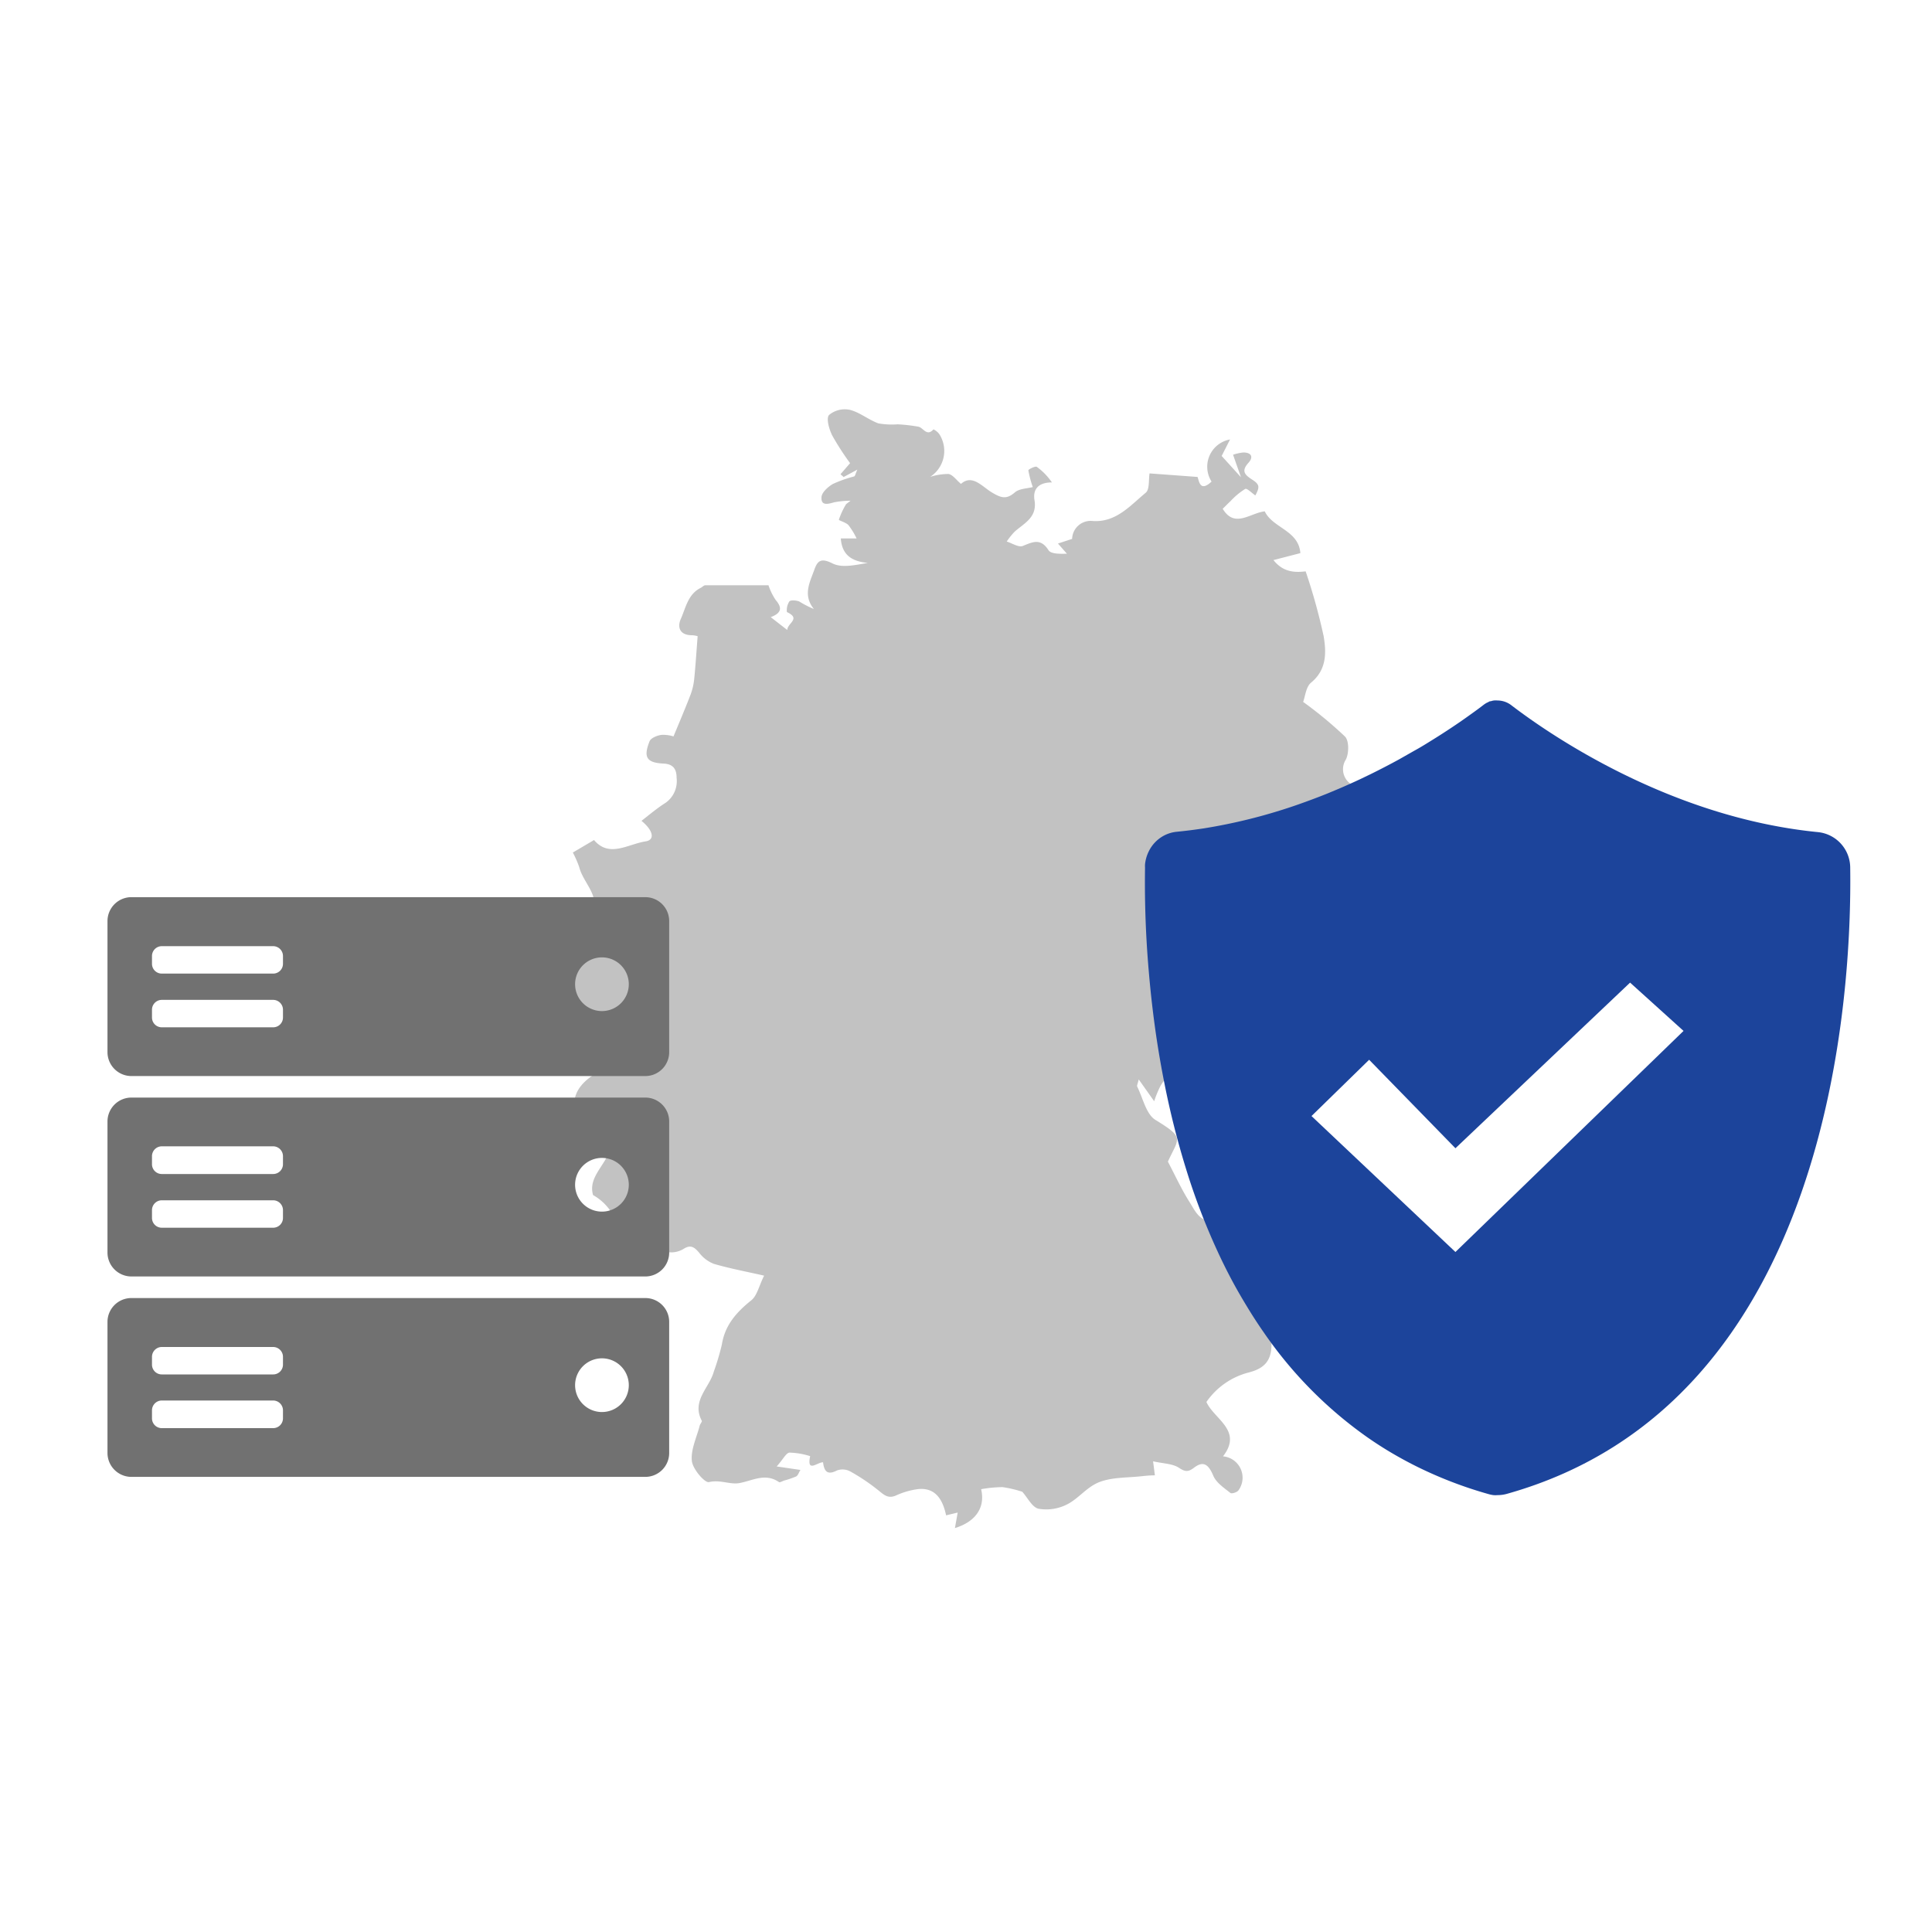
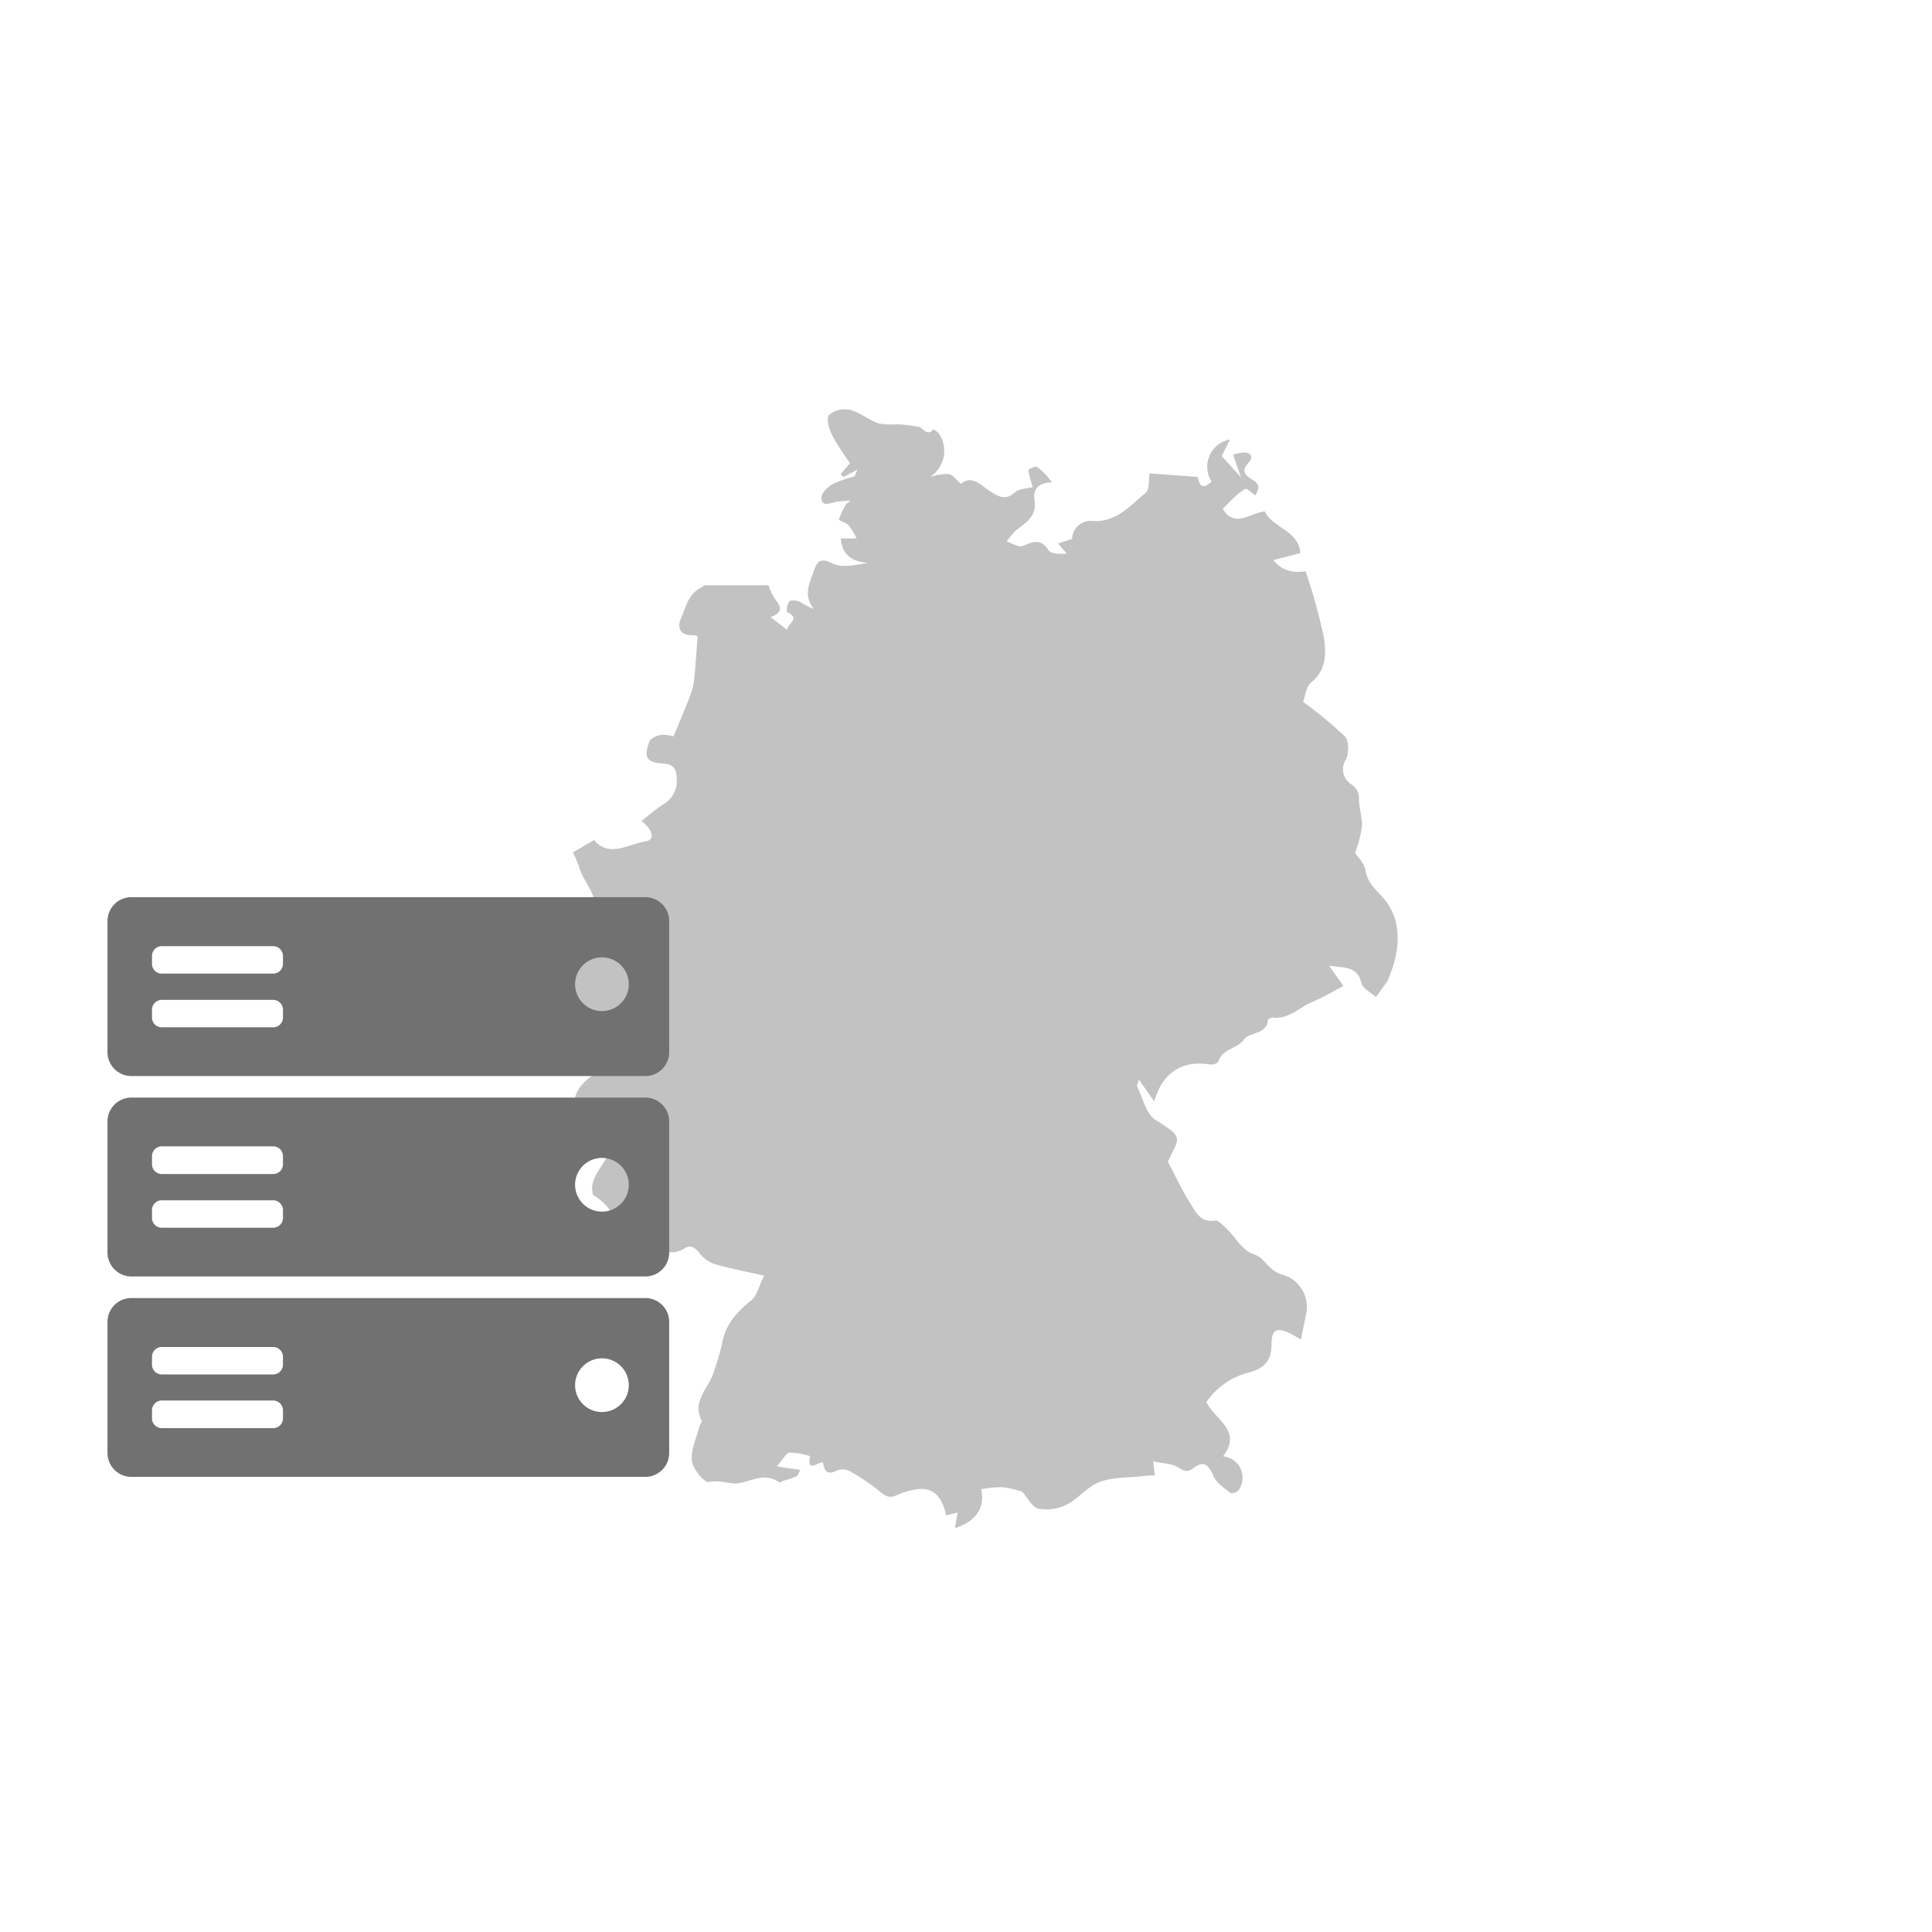
<svg xmlns="http://www.w3.org/2000/svg" id="Ebene_1" data-name="Ebene 1" width="300" height="300" viewBox="0 0 300 300">
  <defs>
    <style>.cls-1{fill:#c2c2c2}.cls-2{fill:#1c449b}.cls-3{fill:#717171}</style>
  </defs>
  <title>teaser_300x300_05</title>
  <path class="cls-1" d="M148.28 237.28l.43-2.41-1.8.43c-.62-2.94-2-4.32-4.38-4.07a12 12 0 0 0-3.43 1c-1.26.54-1.91-.18-2.78-.87a31.11 31.11 0 0 0-4.35-2.91 2.52 2.52 0 0 0-2-.12c-1.56.81-2 .06-2.17-1.27-.91 0-2.55 1.69-2-.95a11.75 11.75 0 0 0-3.2-.55c-.55.05-1 1.05-2 2.15l3.69.54c-.24.38-.36.81-.64 1a14 14 0 0 1-1.92.66c-.26.09-.63.32-.77.23-2.11-1.46-4.06-.24-6.13.15-1.5.27-3-.57-4.74-.15-.63.16-2.53-2-2.66-3.3-.18-1.76.75-3.64 1.22-5.47.07-.27.4-.6.32-.76-1.63-3.11 1.19-5.11 1.87-7.63a38 38 0 0 0 1.25-4.2c.48-3 2.24-5 4.56-6.86.9-.71 1.19-2.2 2-3.84-2.73-.62-5.3-1.1-7.81-1.83a5.32 5.32 0 0 1-2.27-1.72c-.74-.88-1.33-1.32-2.46-.58a3.72 3.72 0 0 1-4.89-1c-.68-.78-1.53-1.67-2.59-.22a1.92 1.92 0 0 1-1.72-.29c-.88-1.49-1.4-3.19-2.3-4.66a8.12 8.12 0 0 0-2.52-2.21c-.78-2.7 1.75-4.45 2.63-7a6.92 6.92 0 0 1-5.55-6.82c-.13-2.51 1.74-4.2 3.86-5.35a10.56 10.56 0 0 0 0-2.26c-.12-.55-.49-1.37-.91-1.48-2.07-.53-1.4-1.5-.4-2.77a19.18 19.18 0 0 1-2.85-2.77 2.67 2.67 0 0 1-.08-2.37 2.22 2.22 0 0 0-.81-3.38 4.84 4.84 0 0 1-1.1-1.2l4.12-2.78c-1.62-.72-.94-1.67-.36-2.68a17.4 17.4 0 0 0 1.46-2.89c1-2.85-1.53-4.73-2.15-7.15a16.06 16.06 0 0 0-1-2.29l3.29-1.94c2.37 2.8 5.26.63 8 .21 1.46-.22 1.26-1.64-.63-3.19 1.28-1 2.47-2 3.77-2.82a4.12 4.12 0 0 0 1.68-3.87c0-.94-.22-2.12-2-2.2-2.69-.13-3.17-1-2.2-3.46.21-.52 1.19-.92 1.87-1a5.33 5.33 0 0 1 1.85.24c1-2.4 1.88-4.48 2.69-6.59a9.91 9.91 0 0 0 .54-2.47c.21-2.11.34-4.22.52-6.5a3.38 3.38 0 0 0-.88-.15c-1.88 0-2.32-1.23-1.73-2.54.77-1.73 1.1-3.83 3.09-4.82.24-.12.48-.4.72-.4h9.8a9.31 9.31 0 0 0 1.13 2.3c1 1.17.94 2-.78 2.65l2.57 2c0-1.08 2.19-1.74-.06-2.79a2.49 2.49 0 0 1 .38-1.65c.21-.25 1.07-.17 1.52 0a16.63 16.63 0 0 0 2.29 1.18c-1.75-2.17-.63-4.14.06-6.08.48-1.36 1-1.93 2.83-1 1.47.74 3.56.24 5.48-.08-2.38-.23-4-1.14-4.19-3.8h2.45a11.19 11.19 0 0 0-1.27-2.08c-.38-.41-1.52-.72-1.48-.83a12 12 0 0 1 1.06-2.31c.08-.16.28-.25.75-.64a14.1 14.1 0 0 0-2.51.24c-.95.27-2.08.6-2-.75 0-.74 1-1.65 1.79-2.1a19.59 19.59 0 0 1 3.28-1.16c.16-.06.21-.43.5-1.06L131 74.07l-.49-.43 1.49-1.72a41.53 41.53 0 0 1-2.79-4.33c-.48-1-.94-2.61-.48-3.15a3.82 3.82 0 0 1 3.24-.8c1.54.39 2.89 1.54 4.42 2.1a12.14 12.14 0 0 0 3 .15 25 25 0 0 1 3.23.37c.76.16 1.29 1.58 2.33.41a2.45 2.45 0 0 1 .89.72 4.8 4.8 0 0 1-1.41 6.66 9.42 9.42 0 0 1 2.87-.45c.66.13 1.19.93 1.92 1.54 1.75-1.56 3.29.43 4.82 1.34 1.36.8 2.2 1.14 3.52 0 .7-.63 2-.62 2.81-.85a16.89 16.89 0 0 1-.69-2.6c0-.15 1.08-.69 1.31-.54a9.69 9.69 0 0 1 2.35 2.42c-2.21 0-3 1.16-2.69 2.84.39 2.61-1.6 3.48-3.09 4.8a11.76 11.76 0 0 0-1.24 1.54c.84.26 1.85.94 2.49.69 1.57-.64 2.78-1.25 4 .65.37.59 1.69.58 2.86.55l-1.39-1.58 2.2-.72a2.87 2.87 0 0 1 3.07-2.79c3.71.32 5.91-2.36 8.36-4.38.62-.52.43-2 .59-3l7.46.55c.25.78.43 2.35 2.17.72a4.3 4.3 0 0 1 2.87-6.54l-1.3 2.56 3 3.31c-.5-1.42-.84-2.38-1.23-3.5a7.56 7.56 0 0 1 1.59-.35c1.29 0 1.59.73.81 1.59-1.15 1.28-.62 1.86.56 2.62s1.2 1.16.5 2.46c-.54-.36-1.3-1.17-1.59-1a11 11 0 0 0-2.25 1.87c-.39.36-.75.74-1.23 1.2 1.84 3.08 4.25.66 6.53.4 1.22 2.6 5.26 2.93 5.53 6.49l-4.18 1.08c1.38 1.72 3 2 5 1.75a91.48 91.48 0 0 1 2.8 10.09c.41 2.47.5 5.17-1.95 7.18-.81.66-.92 2.18-1.24 3a62.61 62.61 0 0 1 6.51 5.39c.64.67.61 2.61.12 3.57a2.78 2.78 0 0 0 .91 3.88 2.56 2.56 0 0 1 1.13 2.44c.06 1.37.53 2.75.46 4.11a21.1 21.1 0 0 1-1.06 4.08c.35.55 1.43 1.53 1.6 2.66.38 2.42 2.34 3.5 3.46 5.19 2.38 3.59 1.74 7.94 0 11.94a2.41 2.41 0 0 1-.23.36l-1.59 2.21c-.79-.72-2.07-1.33-2.27-2.19-.58-2.53-2.48-2.35-5-2.66l2.21 3.13c-1.53.8-3.09 1.76-4.76 2.45-2.06.86-3.72 2.76-6.25 2.46-.23 0-.69.23-.71.38-.2 2.33-2.76 1.77-3.69 3-1.1 1.49-3.38 1.46-4 3.43-.09.28-.85.54-1.25.48-3.45-.55-6 .46-7.72 3.28a16.21 16.21 0 0 0-1 2.42l-2.4-3.39c-.14.64-.32.95-.23 1.13.89 1.78 1.37 4.26 2.83 5.16 4.59 2.82 3.64 2.73 1.93 6.48 1.17 2.22 2.13 4.34 3.36 6.27.9 1.43 1.65 3.29 4 2.88.47-.08 1.13.68 1.63 1.12 1.54 1.38 2.28 3.43 4.61 4.22 1.49.51 2 2.51 4.24 3.06a5.23 5.23 0 0 1 3.7 5.65c-.23 1.37-.55 2.74-.89 4.41-.85-.48-1.19-.7-1.56-.88-2.12-1.06-3-.71-3 1.61 0 2.65-1.18 3.8-3.59 4.41a11.45 11.45 0 0 0-6.52 4.57c1.22 2.7 5.69 4.42 2.58 8.44a3.33 3.33 0 0 1 2.39 5.29c-.21.29-1 .55-1.24.4-1-.8-2.2-1.59-2.66-2.68-.75-1.77-1.54-2.36-3-1.24-.9.68-1.36.65-2.35 0s-2.5-.65-4-1l.28 2.18c-.69 0-1.36.06-2 .13-2.2.25-4.54.14-6.55.89s-3.27 2.58-5.1 3.5a7.12 7.12 0 0 1-4.4.67c-1-.21-1.69-1.69-2.54-2.64a18 18 0 0 0-3.07-.72 19.64 19.64 0 0 0-3.32.32c.65 2.76-.74 5.01-4.07 6.04z" />
-   <path class="cls-2" d="M287.3 134.77a5.57 5.57 0 0 0-4.92-5.55c-22.88-2.23-41.55-15-47.7-19.71a3.55 3.55 0 0 0-2.15-.74 3.53 3.53 0 0 0-.56 0 2.92 2.92 0 0 0-.49.12h-.07c-.14 0-.27.12-.41.18l-.12.05a4 4 0 0 0-.51.33c-.57.44-1.26.95-2.05 1.51-1.05.76-2.28 1.61-3.69 2.53-.7.46-1.44.93-2.23 1.42s-1.6 1-2.46 1.48-1.76 1-2.7 1.53q-2.1 1.15-4.43 2.3l-1.58.76c-1.07.5-2.17 1-3.3 1.48l-1.72.72c-1.16.47-2.35.92-3.56 1.36-.61.22-1.22.44-1.85.65a85.1 85.1 0 0 1-13.88 3.44c-1.39.21-2.8.39-4.23.53a5.32 5.32 0 0 0-1.93.58 5.5 5.5 0 0 0-2.38 2.46 5.91 5.91 0 0 0-.58 2 4.58 4.58 0 0 0 0 .53c-.06 3.84 0 9.54.6 16.32a166.114 166.114 0 0 0 1.16 9.98c.35 2.33.76 4.74 1.25 7.18a129.65 129.65 0 0 0 3.3 13.11 102.58 102.58 0 0 0 5.03 13.16q.85 1.84 1.8 3.66c.63 1.21 1.3 2.41 2 3.59s1.41 2.35 2.17 3.5c.37.57.76 1.14 1.15 1.7a64.7 64.7 0 0 0 16.23 16.37c1.2.83 2.43 1.62 3.71 2.37s2.59 1.46 3.95 2.13a64.62 64.62 0 0 0 11.05 4.22 5.12 5.12 0 0 0 .68.14 3.82 3.82 0 0 0 .68 0 5.31 5.31 0 0 0 1.37-.18c50.73-14.18 53.63-78.32 53.37-97.21zM226 194.41l-22.35-21.11 8.95-8.74L226 178.3l27.12-25.72 8.3 7.5z" />
  <path class="cls-3" d="M100.21 170.43H20.39a3.72 3.72 0 0 0-3.7 3.71v20.37a3.72 3.72 0 0 0 3.7 3.7h79.82a3.71 3.71 0 0 0 3.7-3.7v-20.37a3.71 3.71 0 0 0-3.7-3.71zm-56.27 18.69a1.52 1.52 0 0 1-1.52 1.52h-17.3a1.52 1.52 0 0 1-1.52-1.52v-1.21a1.53 1.53 0 0 1 1.52-1.53h17.3a1.53 1.53 0 0 1 1.52 1.53zm0-8.34a1.52 1.52 0 0 1-1.52 1.52h-17.3a1.52 1.52 0 0 1-1.52-1.52v-1.22a1.53 1.53 0 0 1 1.52-1.56h17.3a1.53 1.53 0 0 1 1.52 1.52zm49.53 7.36a4.17 4.17 0 1 1 4.17-4.14 4.17 4.17 0 0 1-4.17 4.14zM100.21 201.56H20.39a3.71 3.71 0 0 0-3.7 3.7v20.37a3.72 3.72 0 0 0 3.7 3.7h79.82a3.71 3.71 0 0 0 3.7-3.7v-20.37a3.7 3.7 0 0 0-3.7-3.7zm-56.27 18.68a1.52 1.52 0 0 1-1.52 1.52h-17.3a1.52 1.52 0 0 1-1.52-1.52V219a1.53 1.53 0 0 1 1.52-1.53h17.3a1.53 1.53 0 0 1 1.52 1.53zm0-8.34a1.52 1.52 0 0 1-1.52 1.52h-17.3a1.52 1.52 0 0 1-1.52-1.52v-1.22a1.53 1.53 0 0 1 1.52-1.52h17.3a1.53 1.53 0 0 1 1.52 1.52zm49.53 7.36a4.17 4.17 0 1 1 4.17-4.17 4.17 4.17 0 0 1-4.17 4.17zM100.21 139.31H20.39a3.72 3.72 0 0 0-3.7 3.71v20.37a3.72 3.72 0 0 0 3.7 3.7h79.82a3.71 3.71 0 0 0 3.7-3.7V143a3.71 3.71 0 0 0-3.7-3.69zM43.94 158a1.52 1.52 0 0 1-1.52 1.52h-17.3A1.52 1.52 0 0 1 23.6 158v-1.22a1.53 1.53 0 0 1 1.52-1.52h17.3a1.53 1.53 0 0 1 1.52 1.52zm0-8.34a1.52 1.52 0 0 1-1.52 1.52h-17.3a1.52 1.52 0 0 1-1.52-1.52v-1.22a1.53 1.53 0 0 1 1.52-1.52h17.3a1.53 1.53 0 0 1 1.52 1.52zM93.47 157a4.17 4.17 0 1 1 4.17-4.17 4.17 4.17 0 0 1-4.17 4.17z" />
</svg>